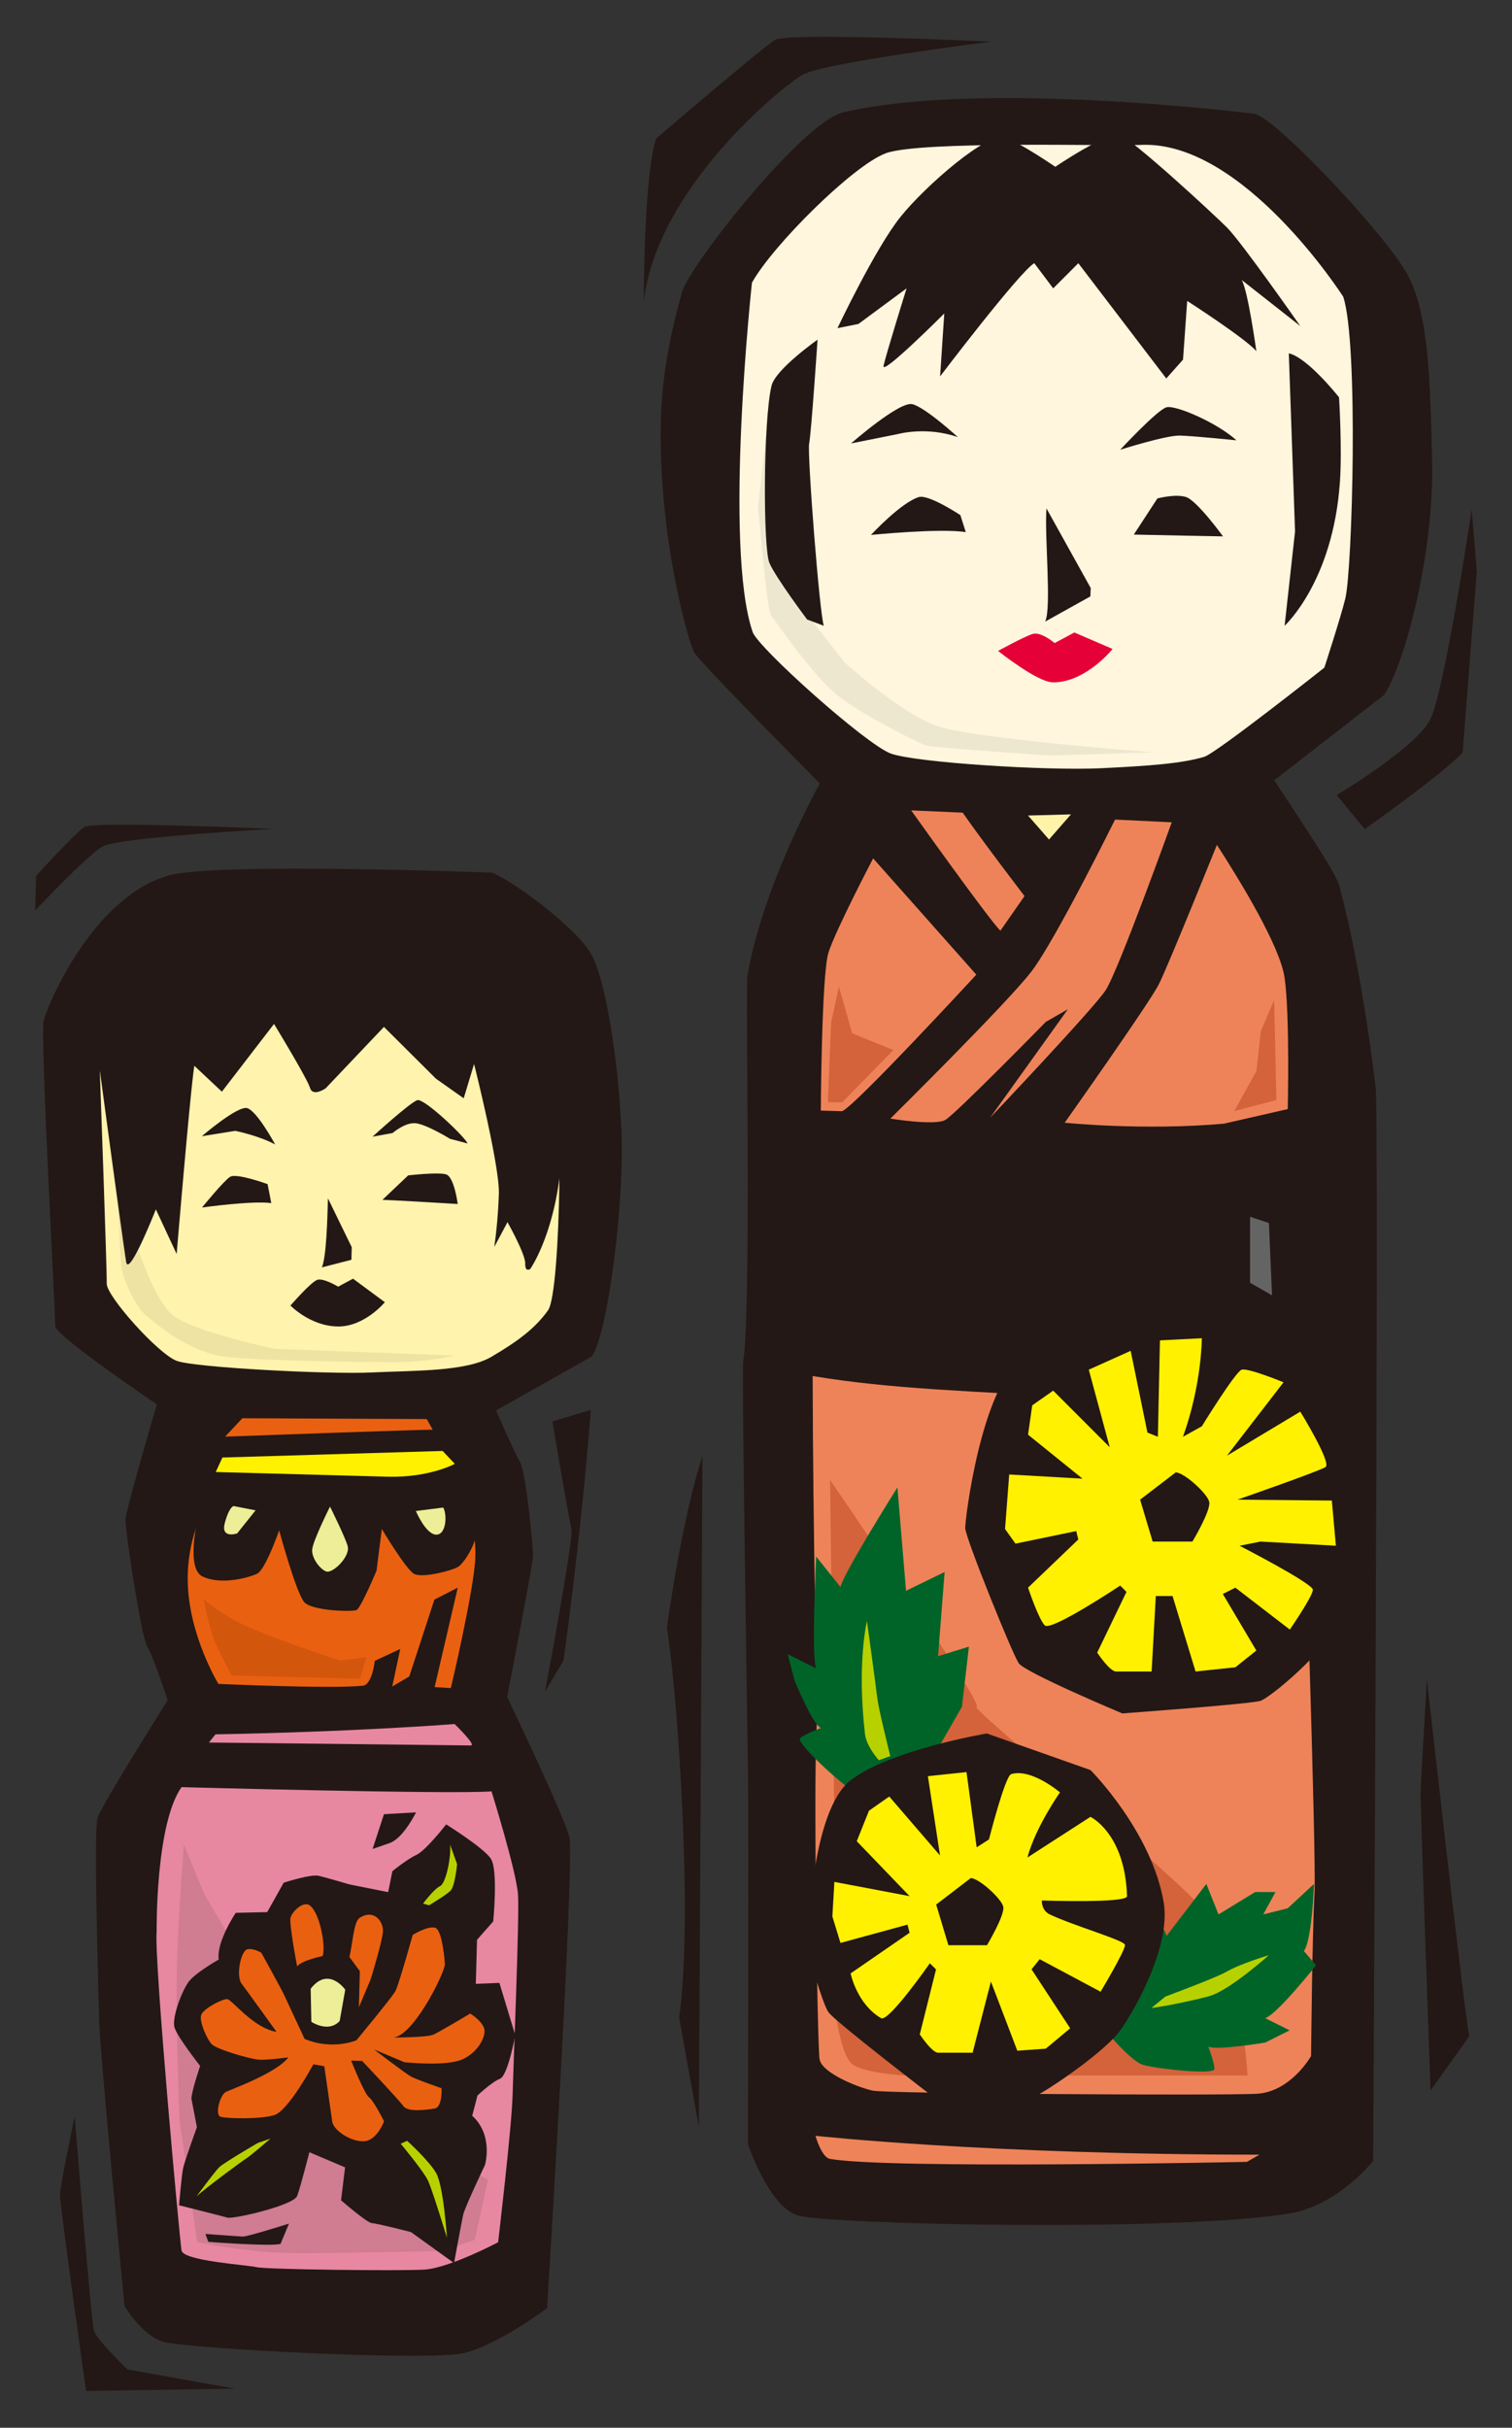
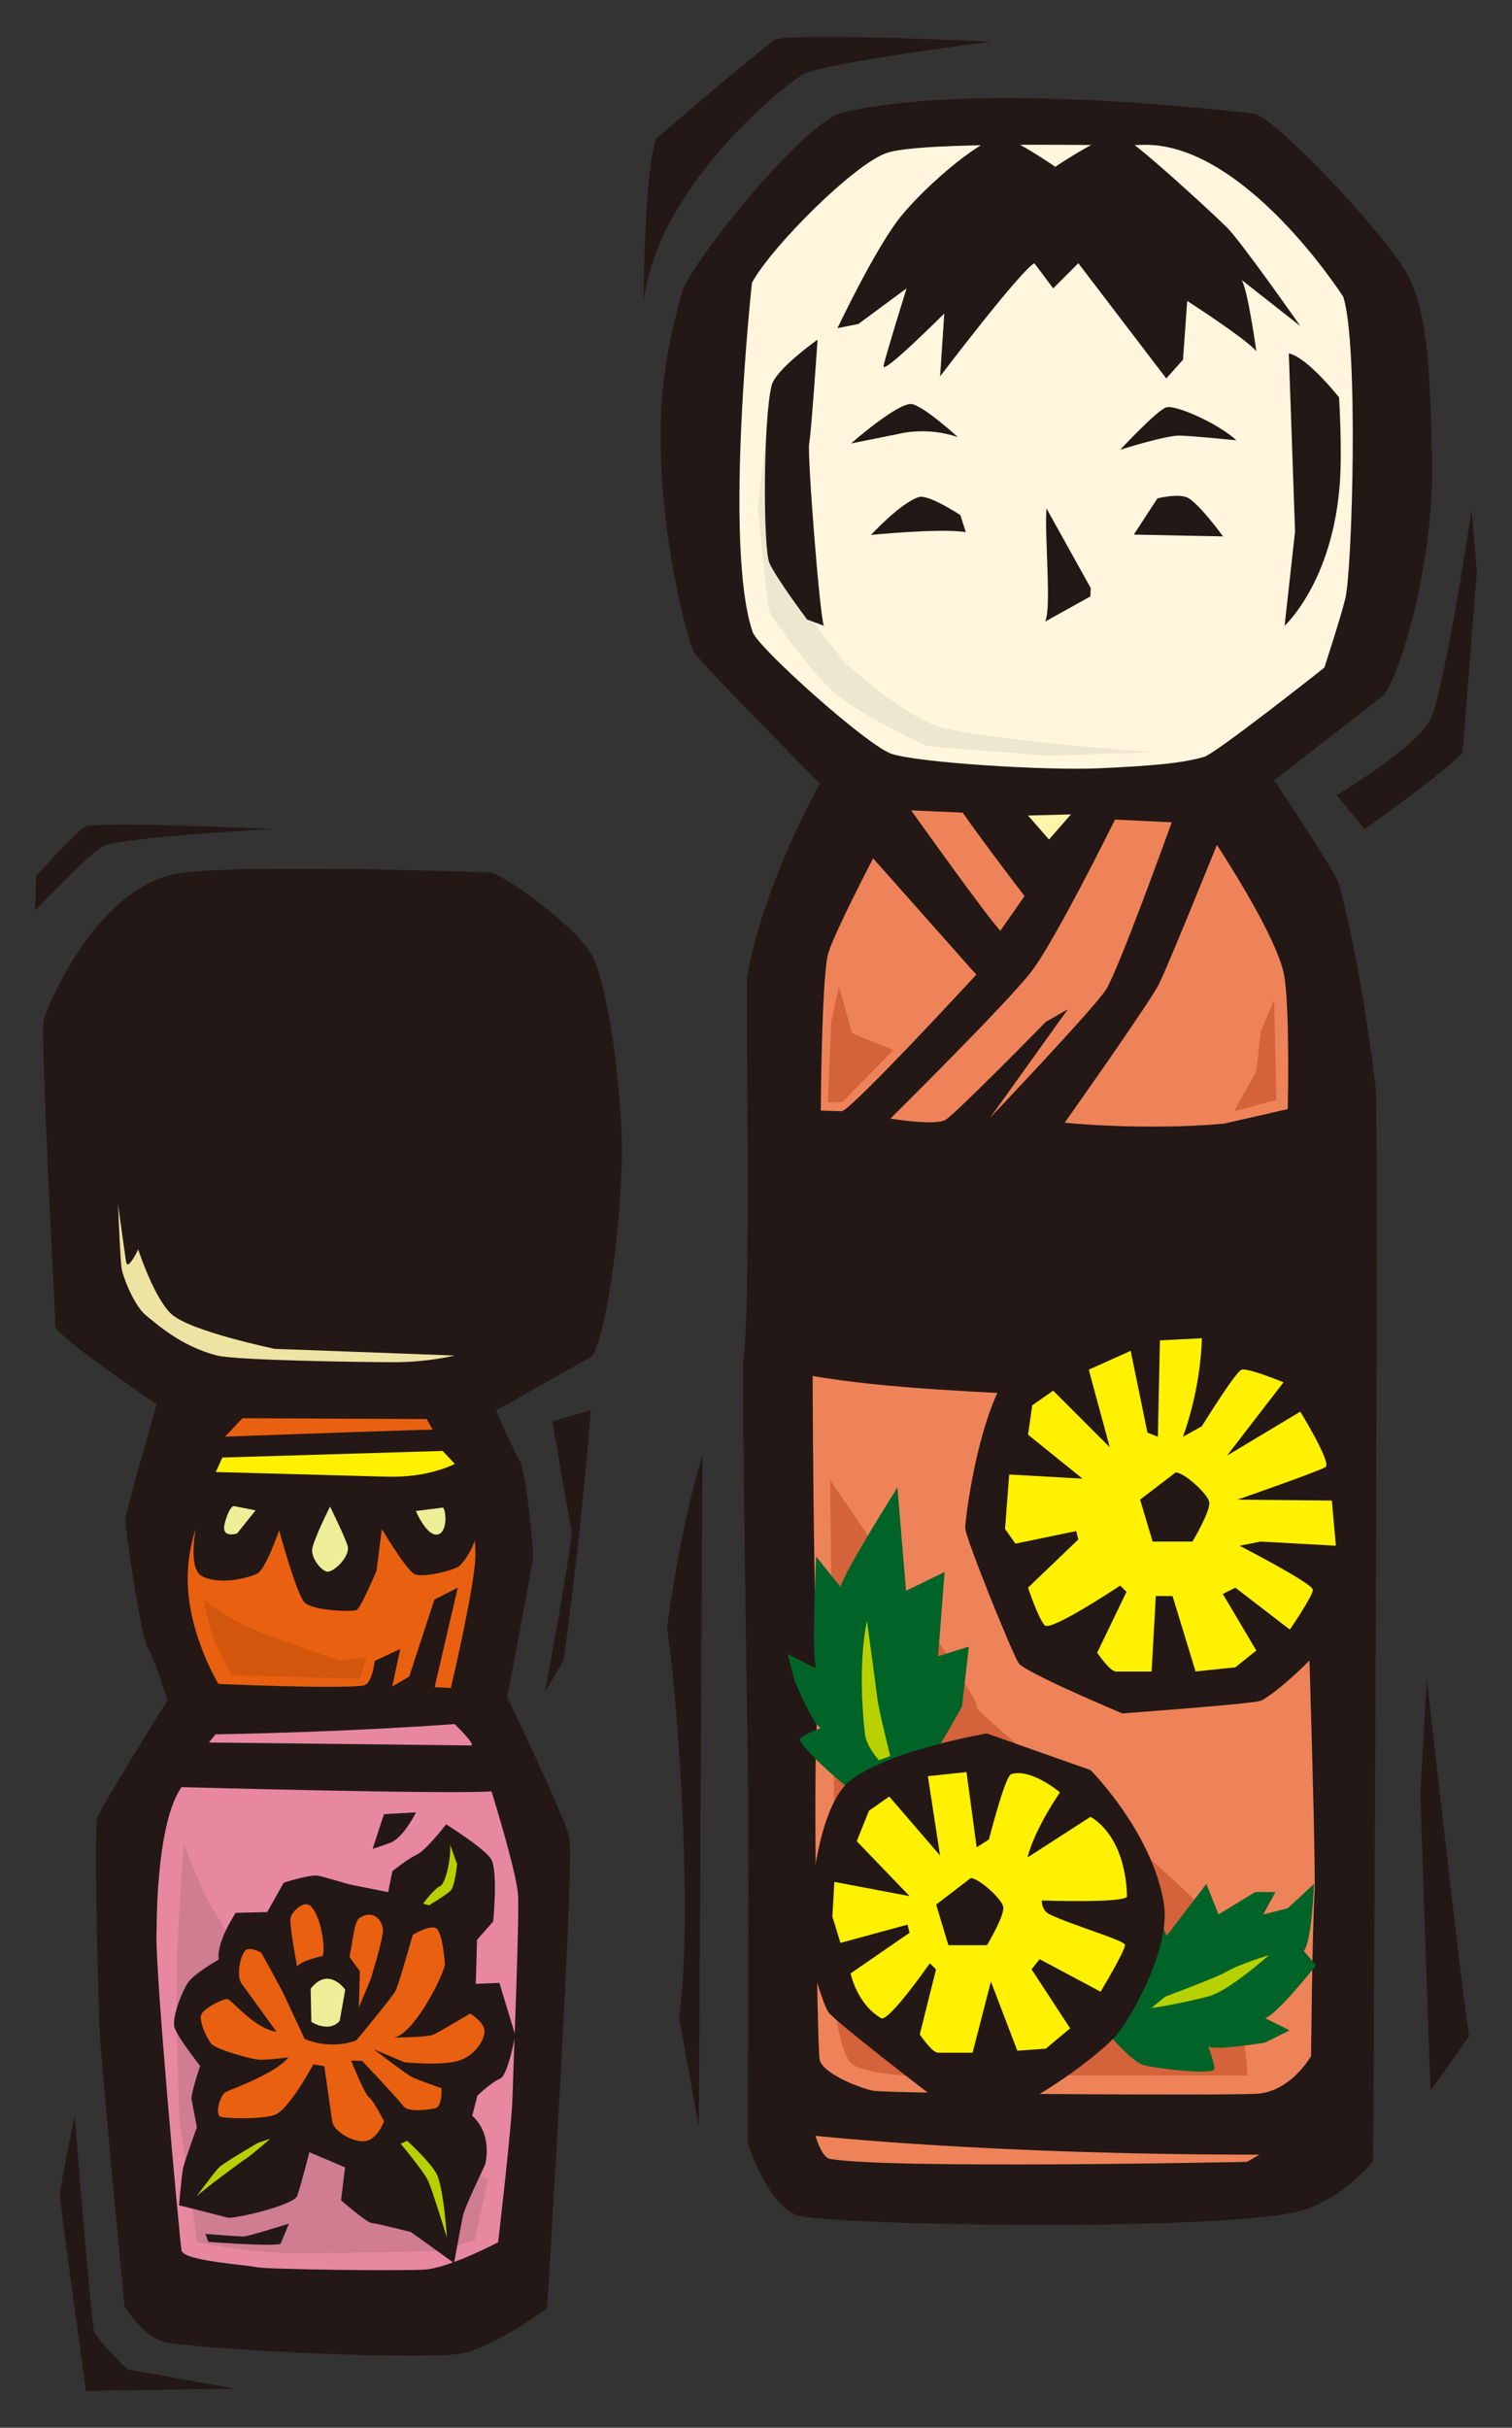
<svg xmlns="http://www.w3.org/2000/svg" id="a" width="86" height="138" data-name="レイヤー 1">
  <rect width="100%" height="100%" fill="#333333" stroke="none" />
  <defs>
    <style>.b{fill:#231815}.b,.f,.g,.j,.k,.l,.o,.p,.r{stroke-width:0}.f{fill:#ee8359}.g{fill:#edee97}.j{fill:#e788a0}.k{fill:#006428}.l{fill:#d4623a}.o{fill:#fff100}.p{fill:#ea6011}.r{fill:#b7d100}</style>
  </defs>
  <path d="M27.977 49.602s-15.632-.596-18.358.155c-4.32 1.193-6.932 7.379-7.135 8.268-.203.888.674 16.82.66 17.357-.013.535 5.776 4.446 5.776 4.446s-1.77 6.029-1.785 6.565c-.017.538.891 6.639 1.235 7.183.342.548 1.166 3.071 1.166 3.071s-3.756 5.96-3.987 6.671c-.231.707.047 9.845.095 11.635.046 1.787 1.438 16.125 1.438 16.125s.953 1.636 2.176 2.026c1.222.391 15.164 1.127 17.144.646 1.979-.485 4.716-2.554 4.716-2.554s1.588-25.517 1.266-26.777c-.323-1.262-3.539-7.962-3.539-7.962s1.455-7.468 1.471-8.004c.015-.536-.405-4.837-.749-5.383-.34-.545-1.35-2.897-1.35-2.897l5.447-3.069c.931-1.405 1.777-8.411 1.702-12.167-.076-3.756-.829-8.961-1.678-10.592-.849-1.63-4.649-4.356-5.71-4.743Z" class="b" />
-   <path d="M5.681 60.972s.408 11.274.389 11.988c-.019.713 2.931 4.01 3.99 4.398 1.064.385 8.741.773 11.066.657 2.326-.114 5.363-.033 6.817-.887 1.454-.853 2.487-1.6 3.232-2.654.741-1.05.894-13.202.232-15.186-.659-1.984-6.588-5.304-11.954-5.092-5.368.211-13.34 4.107-13.771 6.776Z" style="fill:#fff3ad;stroke-width:0" />
  <path d="M6.543 63.79s.252 7.703.379 8.335c.128.632.758 2.148 1.39 2.653.632.504 2.02 1.768 4.042 2.273 1.109.277 8.209.379 10.103.379s3.409-.379 3.409-.379l-10.23-.379s-4.926-1.012-5.935-2.021c-1.012-1.008-1.894-3.789-1.894-3.789l-.128-4.546-1.137-2.526Z" style="fill:#efe3a3;stroke-width:0" />
  <path d="M5.534 59.777s1.488 11.062 1.643 11.959c.154.9 1.688-2.993 1.688-2.993l1.183 2.537s.793-9.453 1.006-10.697l1.567 1.471 2.965-3.851s1.882 3.089 2.046 3.631c.165.54.893.026.893.026l3.313-3.488 2.958 2.943 1.579 1.115.589-1.951s1.454 5.759 1.41 7.366a28.159 28.159 0 0 1-.26 3.034l.751-1.41s1.022 1.815 1.008 2.352c-.013.535.29.305.29.305s1.487-2.105 1.782-6.388c.294-4.281 1.671-6.686-1.308-8.912-2.978-2.227-10.446-3.681-14.404-2.716-3.957.966-10.498 4.78-10.701 5.669Z" class="b" />
-   <path d="m21.751 68.202 1.467-1.391s1.674-.192 2.148-.059c.472.132.668 1.686.668 1.686s-3.569-.217-4.282-.236ZM15.43 68.387l-.21-1.079s-1.769-.644-2.134-.414c-.361.228-1.595 1.743-1.595 1.743s2.871-.4 3.94-.25ZM18.653 68.116c-.031 1.192-.09 3.335-.345 3.924l1.68-.431.019-.715-1.355-2.778ZM16.522 74.21s1.17-1.351 1.53-1.463c.36-.108 1.182.39 1.182.39l.846-.453 1.809 1.336s-1.17 1.423-2.717 1.38c-1.55-.043-2.65-1.19-2.65-1.19ZM15.652 65.056s-1.045-1.934-1.602-2.069c-.557-.134-2.57 1.598-2.57 1.598l1.904-.305s1.351.274 2.268.776ZM21.188 64.612s2.161-1.969 2.554-2.077c.393-.108 2.72 2.101 2.851 2.462l-.999-.265s-1.416-.873-2.011-.889c-.595-.016-1.252.562-1.252.562l-1.142.207Z" class="b" />
  <path d="m13.787 80.616-.983 1.046s11.213-.41 11.808-.394l-.341-.605-10.484-.047Z" class="p" />
  <path d="m12.651 82.849 12.524-.374.694.733s-1.452.796-3.833.731c-2.38-.066-9.765-.266-9.765-.266l.38-.824Z" class="o" />
  <path d="m12.248 84.625 14.17.386s.669 1.671.62 3.473c-.048 1.786-1.395 7.47-1.395 7.47l-.922-.055 1.316-5.654-1.329.68-1.43 4.369-.968.57.455-2.132-1.447.675s-.146 1.356-.676 1.412c-1.792.19-8.219-.103-8.219-.103s-1.712-2.789-1.746-5.888c-.036-3.099 1.572-5.201 1.572-5.201Z" class="p" />
  <path d="M11.384 85.676s-.927 3.43.132 3.934c1.059.506 2.619.072 3.103-.154.483-.225 1.259-2.467 1.259-2.467s.976 3.601 1.438 4.092c.462.489 2.725.549 2.966.437.243-.111 1.134-2.233 1.134-2.233l.303-2.374s1.368 2.301 1.837 2.552c.471.252 2.15-.181 2.513-.408.363-.228 1.48-1.866.916-2.954-.567-1.088-.641-1.533-.641-1.533l-14.278-.117-.682 1.227Z" class="b" />
  <path d="M18.772 85.637s-1.006 1.999-1.018 2.475c-.013.477.446 1.083.8 1.214.354.129 1.333-.799 1.23-1.397-.068-.389-1.013-2.292-1.013-2.292ZM23.653 85.889s.559 1.326 1.154 1.343c.595.015.628-1.175.4-1.539l-1.555.196ZM14.538 85.85l-1.049 1.312s-.963.332-.697-.612c.263-.947.501-.942.501-.942l1.245.243Z" class="g" />
  <path d="m12.255 98.585-.372.464s14.534.157 14.893.166c.356.01-.921-1.217-.921-1.217s-5.613.444-13.6.586ZM10.326 101.585s15.361.417 17.631.24c0 0 1.424 4.568 1.507 5.881.083 1.313-.262 9.646-.311 11.431-.048 1.787-.821 8.318-.821 8.318s-2.782 1.474-4.213 1.556c-1.433.08-8.939-.006-9.531-.141-.592-.137-4.162-.352-4.263-.95-.104-.598-1.574-16.606-1.415-18.152 0 0-.072-6.08 1.415-8.183Z" class="j" />
  <path d="M10.46 104.837s-.253 3.158-.379 6.19c-.128 3.031.126 9.472.126 9.472l1.01 6.946s2.904.632 5.81.632 8.082-.128 8.082-.128l1.894-.631.757-3.41s-7.957-4.674-9.598-6.189c-1.641-1.516-6.566-10.103-6.566-10.103l-1.137-2.779Z" style="fill:#d07c91;stroke-width:0" />
  <path d="m19.627 123.198-.228 1.871s1.483 1.291 1.753 1.298c.266.007 2.22.507 2.22.507l2.454 1.765s.421-2.312.521-2.758c.104-.442 1.24-2.825 1.24-2.825s.493-1.684-.728-2.791l.299-1.152s.826-.781 1.276-.949c.452-.166.873-2.478.873-2.478l-.902-2.974-1.341.053.068-2.502.921-1.044s.293-2.934-.137-3.571c-.431-.636-2.54-1.946-2.54-1.946s-1.145 1.478-1.688 1.733c-.544.251-1.371.928-1.371.928l-.239 1.191-2.191-.437s-1.33-.392-1.776-.496c-.442-.1-1.975.396-1.975.396l-.937 1.671-1.791.041s-1.117 1.668-.965 2.654c0 0-1.363.769-1.734 1.293-.371.528-.947 2.031-.783 2.571.162.542 1.458 2.184 1.458 2.184s-.483 1.418-.495 1.865l.311 1.617s-.675 1.859-.777 2.303c-.102.444-.236 2.137-.236 2.137s2.395.602 2.75.701c.355.098 3.775-.701 3.967-1.233.194-.531.693-2.484.693-2.484l2.03.86Z" class="b" />
  <path d="M20.272 115.975s2.032-2.446 2.22-2.8c.19-.351.982-3.19.982-3.19s.819-.513 1.263-.412c.444.102.568 2.07.568 2.07-.013.536-1.903 4.328-3.056 4.177 0 0 2.049 0 2.413-.171.362-.17 2.086-1.194 2.086-1.194s.616.373.783.825c.166.451-.399 1.508-1.391 1.839-.991.33-3.136.103-3.136.103l-1.73-.728s1.814 1.391 2.122 1.553c.31.163 1.717.654 1.717.654s.062 1.073-.388 1.15c-.45.077-1.526.226-1.785-.138-.257-.364-2.342-2.565-2.342-2.565l-.624-.018s.751 1.898 1.015 2.084c.263.185.855 1.365.855 1.365s-.385 1.06-1.102 1.131c-.715.069-1.772-.585-1.846-1.124l-.45-3.139-.625-.107s-1.412 2.643-2.223 2.888c-.81.247-2.686.196-3.043.097-.352-.098-.053-1.252.308-1.423.362-.167 2.891-1.082 3.54-1.958 0 0-1.077.149-1.613.135-.536-.015-2.487-.604-2.748-.88-.26-.275-.768-1.362-.578-1.714.188-.352 1.185-.862 1.453-.853.268.007 1.476 1.648 2.811 1.863 0 0-1.637-2.277-1.983-2.735-.345-.456-.039-1.878.323-1.957.359-.081.798.199.798.199s1.105 1.998 1.277 2.36l1.181 2.533c1.591.67 2.948.08 2.948.08Z" class="p" />
  <path d="M17.709 114.924s.965.652 1.611-.046l.316-1.779s-.947-1.365-1.966-.054l.039 1.879Z" class="g" />
  <path d="m19.876 111.239.592.808-.056 2.055.669-1.59s.687-2.215.7-2.751c.016-.535-.502-1.266-1.319-.75-.339.211-.385 1.339-.586 2.228ZM18.347 111.186s-1.169.237-1.446.586c0 0-.471-2.424-.372-2.779.1-.355.736-.955 1.091-.685.612.463.917 2.438.727 2.878Z" class="p" />
  <path d="M22.793 121.855s1.297 1.554 1.553 2.098c.251.543 1.075 3.245 1.075 3.245s-.19-2.954-.617-3.681c-.426-.727-1.648-1.83-1.648-1.83l-.362.168ZM15.383 121.563s-1.098.953-1.37 1.125c-.274.17-2.372 1.723-2.831 2.157 0 0 1.021-1.401 1.296-1.662.275-.259 2.183-1.371 2.183-1.371l.721-.249ZM24.064 108.205s.619-.833.966-.993c.342-.161.639-1.684.571-2.365l.397 1.115s-.119 1.273-.382 1.521c-.26.248-1.213.818-1.213.818l-.339-.095Z" class="r" />
  <path d="M16.436 126.395s-2.345.74-2.612.735c-.266-.008-2.14-.148-2.14-.148l.166.449s3.567.278 4.108.114l.478-1.15ZM23.663 103.019s-.71 1.45-1.477 1.735c-.319.118-.993.343-.993.343l.646-1.974 1.824-.104ZM33.608 80.143l-2.191.654s.944 5.568 1.085 6.107c.141.54-1.503 9.256-1.503 9.256l1.051-1.762s.968-6.766 1.557-14.256ZM4.247 120.3s.935 11.643 1.098 12.185c.164.541 1.906 2.197 1.906 2.197l6.107 1.096-8.463.129s-1.5-10.624-1.484-11.161c.014-.535.836-4.445.836-4.445ZM15.531 47.118s-10.176-.455-10.721-.114c-.546.344-2.757 2.786-2.757 2.786L2 51.756s2.945-3.138 3.852-3.65c.907-.51 9.679-.987 9.679-.987Z" class="b" />
  <path d="M73.948 78.054c-.029-.812-.049-1.362-.055-1.565-.066-1.742-.29-8.972-.29-8.972-3.085.163-27.041-.096-27.041-.096-.272.875-.347 5.453-.339 10.795 4.516.755 8.966.846 15.247 1.239 3.809.238 8.181-.427 12.479-1.401Z" style="fill:#285e87;stroke-width:0" />
  <path d="M46.63 44.536s-3.227 5.746-4.118 10.929c-.121.698.237 18.82-.238 21.916-.092.586.238 21.216.274 23.586.034 2.371-.003 20.914-.003 20.914s1.168 3.532 2.827 4.049c1.658.519 21.659.953 28.003-.118 2.741-.463 4.727-2.978 4.727-2.978s.348-59.283.145-60.997c-.358-3.038-1.072-7.684-1.966-11.079-.183-.699.137-.459-3.809-6.41l.118-.082 6.134-4.765c1.236-1.863 2.835-8.188 2.734-13.168-.101-4.978-.238-8.493-1.363-10.657-1.125-2.164-7.288-8.736-8.698-9.202 0 0-15.456-1.963-23.441-.086-2.336.551-8.854 8.855-9.17 10.241-.092.393-1.086 3.582-1.191 7.027-.21 6.818 1.632 13.077 1.905 13.459.596.835 7.131 7.419 7.131 7.419Z" class="b" />
-   <path d="m71.101 72.914 1.249.716-.177-4.111-1.072-.357v3.752z" style="fill:#656464;stroke-width:0" />
  <path d="M61.469 79.455c-6.281-.393-10.731-.484-15.247-1.239.015 8.742.259 19.536.259 19.536-.243 2.047.002 18.502.134 19.297.13.794 2.211 1.609 3.014 1.786.804.181 19.897.284 21.845.181 1.951-.107 3.098-2.147 3.098-2.147s.062-6.862.195-9.233c.114-2.089-.605-23.435-.82-29.583-4.297.975-8.669 1.639-12.479 1.401Z" class="f" />
  <path d="m47.213 84.124.38 30.692s.251 1.767.757 2.399c.503.632 3.155.758 3.155.758h19.451s-.379-7.199-2.904-9.852c-2.526-2.652-13.009-11.114-12.503-11.114.503 0-8.336-12.883-8.336-12.883Z" class="l" />
  <path d="M50.375 8.715c-1.848.687-6.412 5.213-7.606 7.355 0 0-1.628 14.973.041 19.857.306.895 6.454 6.397 7.861 6.908 1.409.511 8.828.98 11.911.835 2.91-.139 4.636-.276 5.907-.648.678-.198 6.838-5.071 6.838-5.071s.946-2.904 1.193-3.931c.402-1.661.757-14.524-.12-17.154 0 0-5.716-8.939-11.552-8.628-1.481.079-12.509-.254-14.473.476Z" style="fill:#fff6dd;stroke-width:0" />
  <path d="M43.107 28.932c.095.284.474 5.683.757 6.062.285.379 2.368 3.41 3.789 4.546 1.421 1.137 4.736 2.747 5.021 2.842.284.095 7.009.569 7.009.569l5.967-.19s-10.325-.757-12.408-1.515c-2.084-.758-5.21-3.6-5.21-3.6l-2.653-3.41-1.8-9.566-.474 4.263Z" style="fill:#eee7d0;stroke-width:0" />
  <path d="m73.305 20.085.355 10.124-.594 5.361s2.755-2.499 3.146-8.173c.132-1.904-.049-4.811-.049-4.811s-1.786-2.264-2.858-2.501ZM64.49 30.387l1.339-2.054s.98-.265 1.608-.089c.628.175 2.125 2.245 2.125 2.245s-4.126-.077-5.072-.102ZM54.931 30.248l-.306-.967s-1.806-1.197-2.364-1.026c-1.023.315-2.723 2.152-2.723 2.152s3.939-.394 5.394-.159ZM59.522 28.899c-.121 1.579.301 5.652-.075 6.434l2.571-1.431.021-.476-2.518-4.527Z" class="b" />
-   <path d="M56.769 36.999s1.488-.818 1.965-.963c.479-.146 1.252.517 1.252.517l1.122-.601 2.175.937s-1.515 1.899-3.38 1.899c-.901 0-3.135-1.788-3.135-1.788Z" style="fill:#e50038;stroke-width:0" />
  <path d="M54.483 24.848s-1.854-1.696-2.591-1.874c-.737-.179-3.485 2.232-3.485 2.232l2.679-.536s1.61-.447 3.396.178ZM63.716 25.564s2.111-2.271 2.632-2.413c.523-.143 2.906.894 3.978 1.877 0 0-2.427-.247-3.215-.269-.79-.02-3.395.805-3.395.805Z" class="b" />
  <path d="M60.558 63.818s4.468.46 9.055.055l3.632-.83s.125-5.337-.179-7.462c-.259-1.817-2.594-5.614-3.851-7.556 0 0-2.759 6.841-3.297 7.913-.535 1.073-5.36 7.879-5.36 7.879ZM63.42 46.587l3.227.155s-3.051 8.482-3.766 9.554c-.713 1.073-6.567 7.241-6.567 7.241l4.424-6.168-1.251.715s-5.127 5.23-5.715 5.574c-.586.343-3.13-.074-3.13-.074s6.652-6.573 8.022-8.359c1.37-1.785 4.757-8.637 4.757-8.637Z" class="f" />
  <path d="m60.915 46.291-2.443.065 1.193 1.364 1.25-1.429z" style="fill:#fff2a9;stroke-width:0" />
  <path d="m54.756 46.193-2.929-.129s4.487 6.3 5.075 6.838l1.371-1.967s-2.339-3.052-3.516-4.742ZM47.902 63.164c.783-.341 7.629-7.762 7.629-7.762l-5.868-6.61s-2.152 4.111-2.543 5.361c-.392 1.249-.434 8.975-.434 8.975l1.216.036ZM71.637 122.476l-.715.41s-20.391.425-23.718-.17c-.48-.088-.821-1.312-.821-1.312s9.767 1.072 25.253 1.072Z" class="f" />
  <path d="M46.501 19.309s-.357 5.302-.477 5.897c-.118.596.596 9.768.835 10.364l-.953-.357s-1.786-2.381-2.144-3.216c-.359-.834-.359-8.039.12-10.065.218-.936 2.618-2.622 2.618-2.622ZM58.83 14.961l1.074 1.431 1.429-1.431 5.003 6.552.952-1.07.238-3.338s3.336 2.145 3.933 2.858c0 0-.477-3.451-.834-4.049l3.335 2.621s-3.335-4.765-4.169-5.6c-.835-.833-5.361-5.003-6.074-5.241-.717-.238-3.694 1.788-3.694 1.788s-1.907-1.312-2.857-1.669c-.953-.357-4.529 2.74-5.957 4.526-1.431 1.788-3.575 6.314-3.575 6.314l1.191-.238 2.74-2.025s-1.189 3.811-1.31 4.407c-.119.598 3.454-2.979 3.454-2.979l-.238 3.577s4.526-5.958 5.359-6.436ZM73.125 76.489l-5.36-2.68s-7.328 1.608-9.65 3.394c-2.321 1.787-3.216 9.112-3.216 9.65 0 .534 2.68 7.147 3.039 7.683.357.536 5.895 2.858 5.895 2.858s7.328-.535 7.864-.716c.536-.178 3.574-2.678 4.288-4.287.715-1.609 1.967-7.683 1.073-10.366-.894-2.678-3.932-5.537-3.932-5.537Z" class="b" />
  <path d="m64.072 90.486-1.666 3.454s.713 1.072 1.071 1.072h2.025l.238-4.289h.953l1.309 4.289 2.265-.24 1.191-.952-1.905-3.215.713-.358 3.097 2.382s1.311-1.906 1.311-2.263-4.169-2.503-4.169-2.503l1.19-.237 4.288.237-.23-2.568-5.368-.051s4.652-1.617 5.01-1.854c.358-.24-1.437-3.149-1.437-3.149l-4.169 2.501 3.216-4.169s-2.025-.834-2.382-.716c-.357.118-2.264 3.216-2.264 3.216l-1.073.596c1.073-2.978 1.073-5.6 1.073-5.6l-2.383.12-.118 5.479-.594-.238-.953-4.646-2.383 1.072 1.192 4.408-3.216-3.216-1.192.834-.238 1.669 3.098 2.5-4.17-.238-.237 3.098.594.833 3.455-.715.118.478-2.859 2.739s.595 1.786.953 2.145c.358.356 4.289-2.263 4.289-2.263l.356.358Z" class="o" />
  <path d="m66.871 83.695-2.023 1.548.712 2.382h2.264s1.073-1.787.953-2.264c-.118-.477-1.43-1.667-1.907-1.667Z" class="b" />
  <path d="m64.337 109.517 1.271-1.158.751 1.675 2.255-2.947.693 1.733 2.081-1.271h1.158l-.694 1.271 1.386-.346 1.5-1.387s-.115 3.237-.577 3.815l.695.808s-2.196 2.774-2.892 3.007l1.388.693-1.388.694s-2.773.462-3.236.231c0 0 .347.925.347 1.271s-3.236 0-4.047-.231c-.807-.231-2.543-2.428-2.543-2.428l1.851-5.43Z" class="k" />
  <path d="M66.287 113.489c1.28-.479 3.007-1.142 3.498-1.423.809-.463 2.383-.926 2.383-.926s-2.196 1.966-3.352 2.314c-.578.171-2.468.584-3.325.685l.795-.65Z" class="r" />
  <path d="m54.714 97.016.397-3.419-1.755.544.372-4.785-2.194 1.067-.49-5.874s-3.109 4.934-3.237 5.663l-1.385-1.733s-.284 5.683 0 6.357l-1.619-.808.393 1.499s1.018 2.5 1.496 2.695c0 0-.922.349-1.182.579-.26.23 2.137 2.43 2.845 2.887.707.454 3.501.306 3.501.306l2.857-4.976Z" class="k" />
  <path d="M50.638 99.819c-.283-1.131-.681-2.78-.749-3.365-.109-.927-.578-4.301-.578-4.301s-.577 2.335-.116 6.383c.06.537.417 1.08.79 1.518l.653-.234Z" class="r" />
  <path d="m62.026 100.614-5.897-2.079s-5.49.923-7.743 2.658c-2.253 1.734-2.426 8.842-2.426 9.363s.809 3.293 1.154 3.813c.348.52 6.011 4.855 6.011 4.855s5.088.174 5.606 0c.522-.173 3.762-2.329 4.855-3.641.579-.694 3.065-4.754 2.602-7.454-.695-4.047-4.162-7.515-4.162-7.515Z" class="b" />
  <path d="m53.241 111.941-.925 3.7s.693 1.04 1.04 1.04h1.964l1.042-4.045 1.501 3.931 1.619-.116 1.388-1.157-2.197-3.353.462-.576 3.465 1.849s1.389-2.312 1.389-2.658c0-.255-2.919-1.09-4.278-1.735-.493-.234-.454-.794-.454-.794s4.861.171 4.847-.245c-.115-3.585-2.081-4.508-2.081-4.508l-3.585 2.311c.463-1.734 1.851-3.7 1.851-3.7s-1.617-1.385-2.774-1.04c-.349.105-1.264 3.713-1.264 3.713l-.7.447-.577-4.275-2.197.232.691 4.508-2.889-3.352-1.154.809-.693 1.732 3.004 3.122-4.277-.809-.115 1.964.461 1.504 3.814-1.04.116.463-3.353 2.31s.349 1.735 1.734 2.545c.424.246 2.773-3.121 2.773-3.121l.348.345Z" class="o" />
  <path d="m55.213 106.756-1.965 1.503.695 2.311h2.195s1.04-1.733.924-2.196c-.114-.464-1.387-1.618-1.849-1.618ZM81.368 118.835s-.587-16.235-.566-16.945c.017-.71.358-6.431.358-6.431s2.193 19.561 2.412 20.279l-2.205 3.097ZM37.329 7.866s6.009-5.136 6.732-5.592c.722-.453 12.314.091 12.314.091S46.87 3.563 45.668 4.241c-1.202.677-8.339 6.484-9.053 12.916 0 0 0-7.325.713-9.292ZM39.955 82.757s-.196 37.164-.207 38.118l-1.12-6.194c.781-5.48-.03-17.869-.692-22.158 0 0 .784-5.956 2.019-9.766ZM83.707 28.962s-1.535 10.288-2.352 11.922c-.817 1.635-5.328 4.309-5.328 4.309l1.595 1.935s4.536-3.197 5.571-4.36l.806-10.293-.293-3.513Z" class="b" />
  <path d="m72.472 56.844.127 5.683-2.4.631 1.263-2.273.252-2.274.758-1.767zM47.716 56.086l.758 2.652 2.339.948-2.907 2.967h-.82l.189-4.547.441-2.02z" class="l" />
  <path d="M11.564 90.881s.568.569 1.988 1.326c1.421.757 5.778 2.178 5.778 2.178l1.516-.189-.379 1.231-7.294-.189s-.662-1.232-.947-1.894c-.284-.664-.662-2.463-.662-2.463Z" style="fill:#d3560d;stroke-width:0" />
</svg>